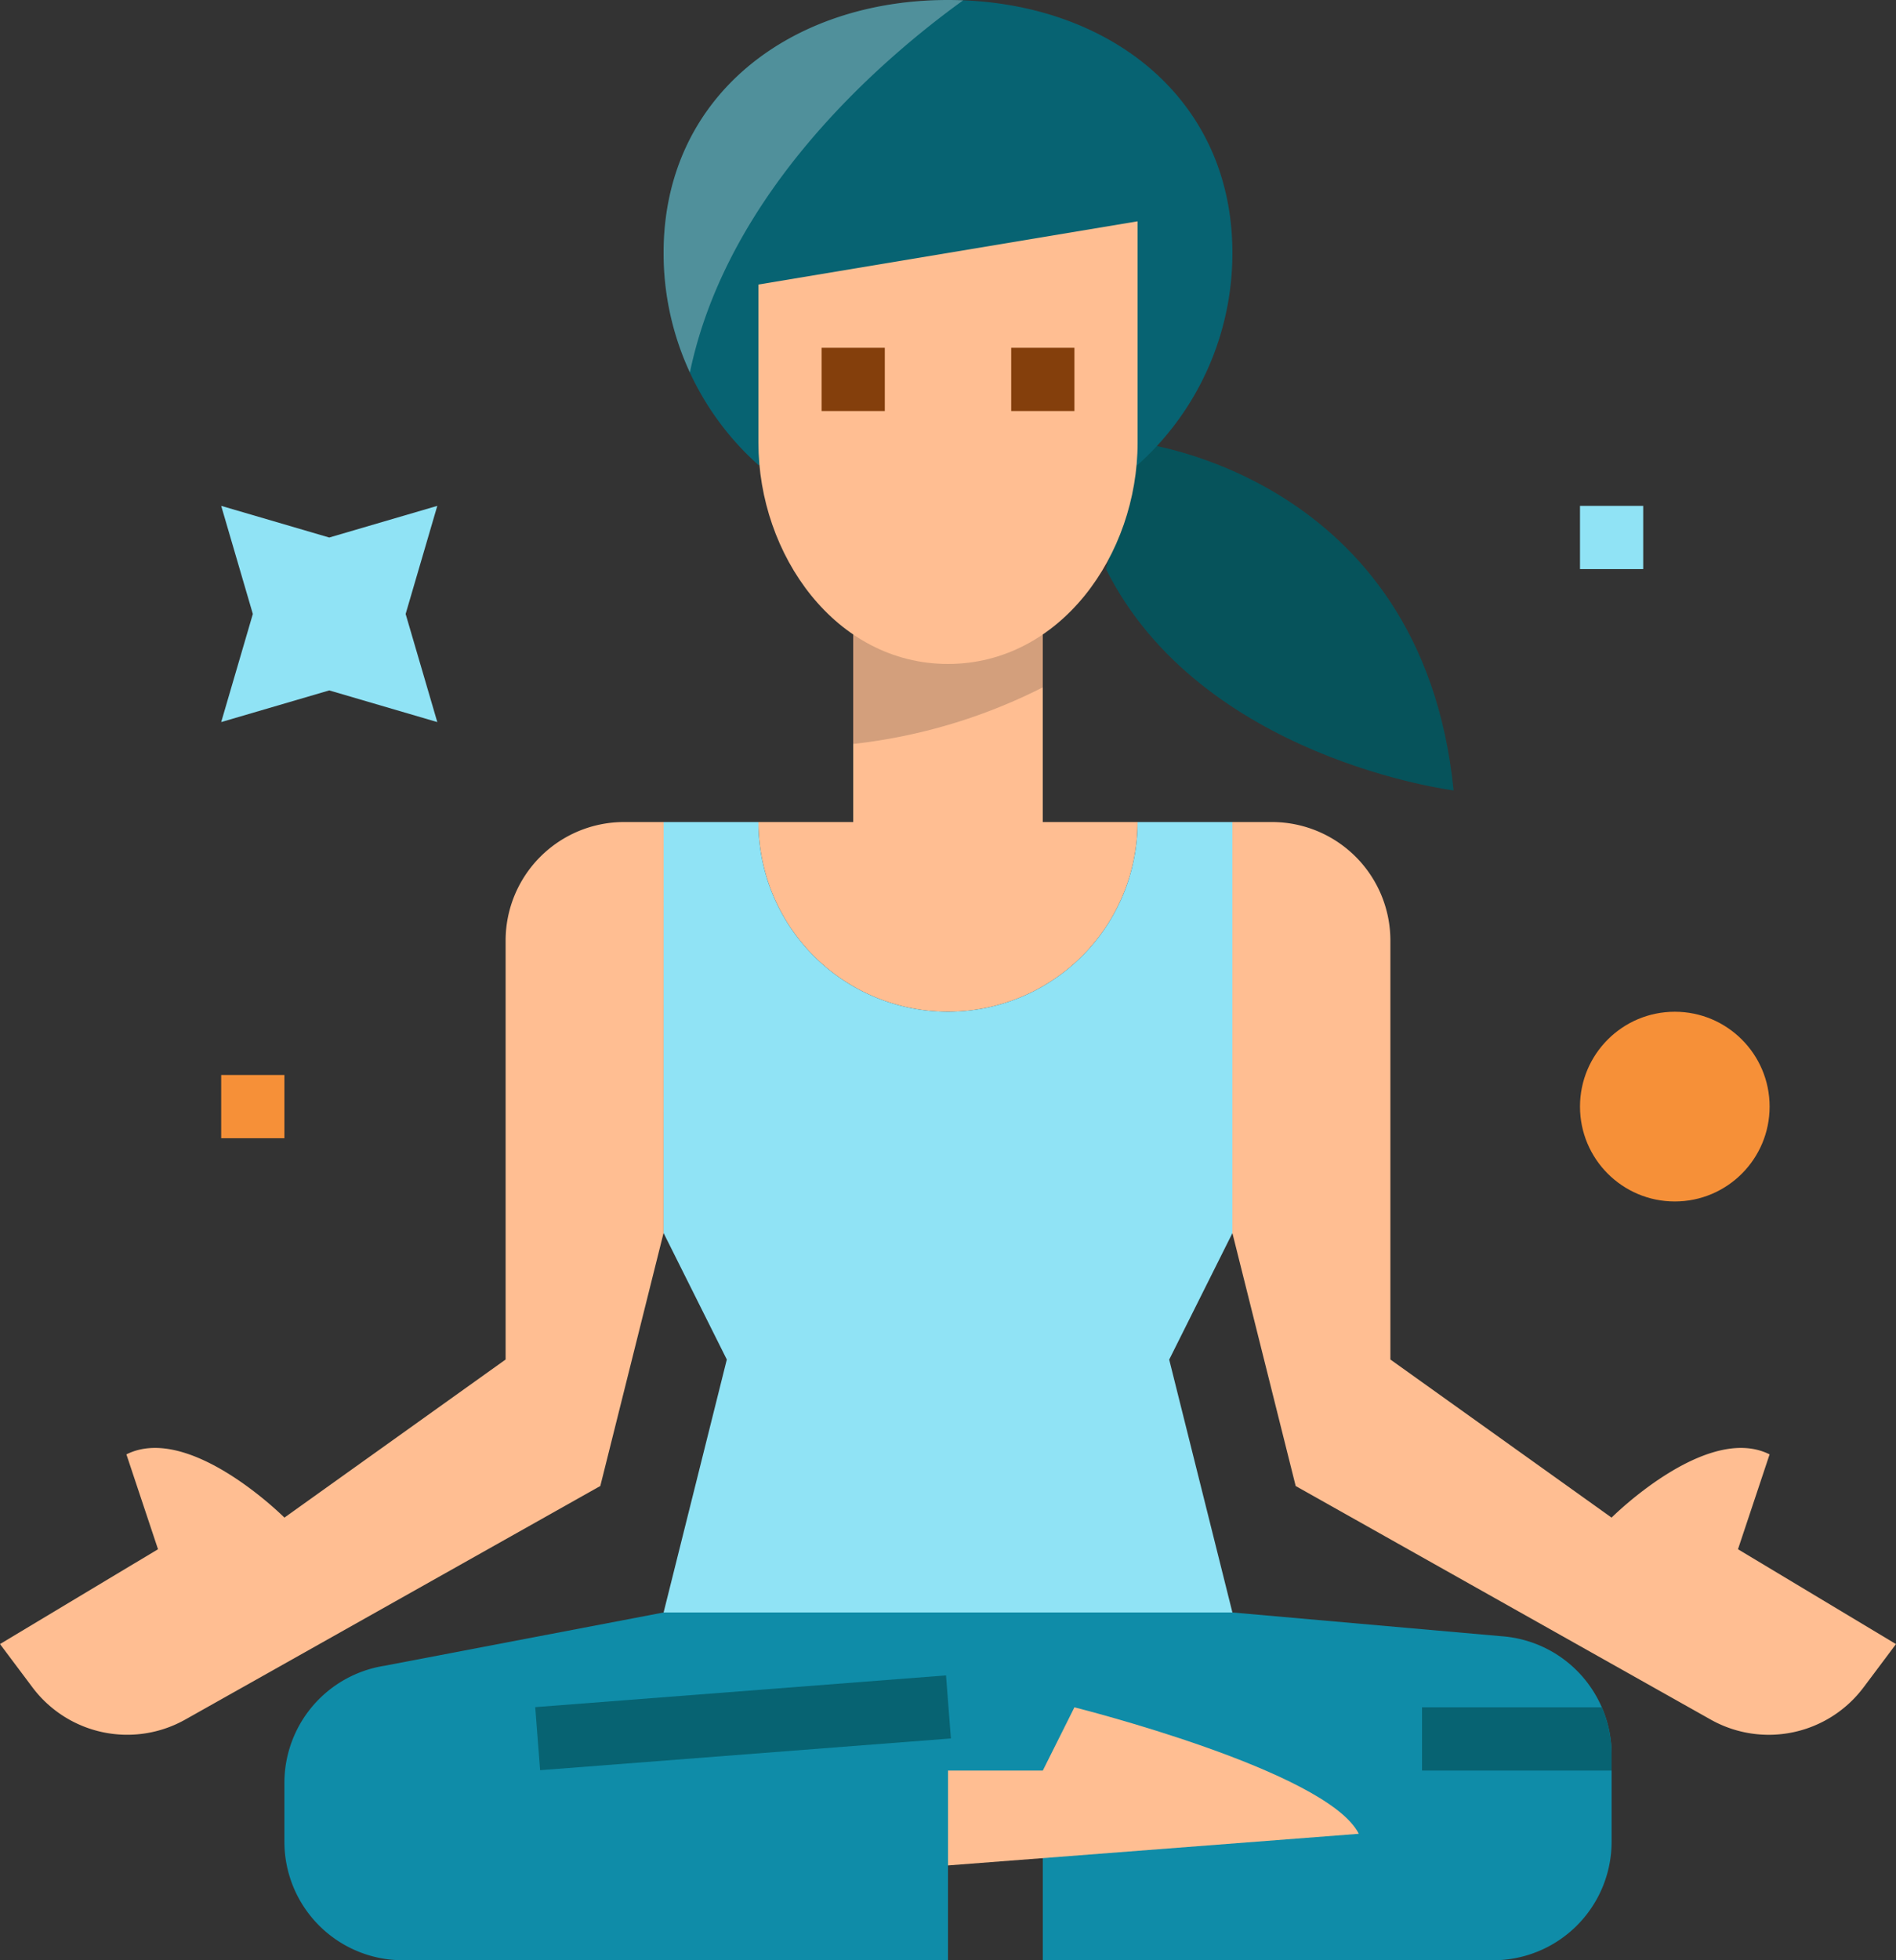
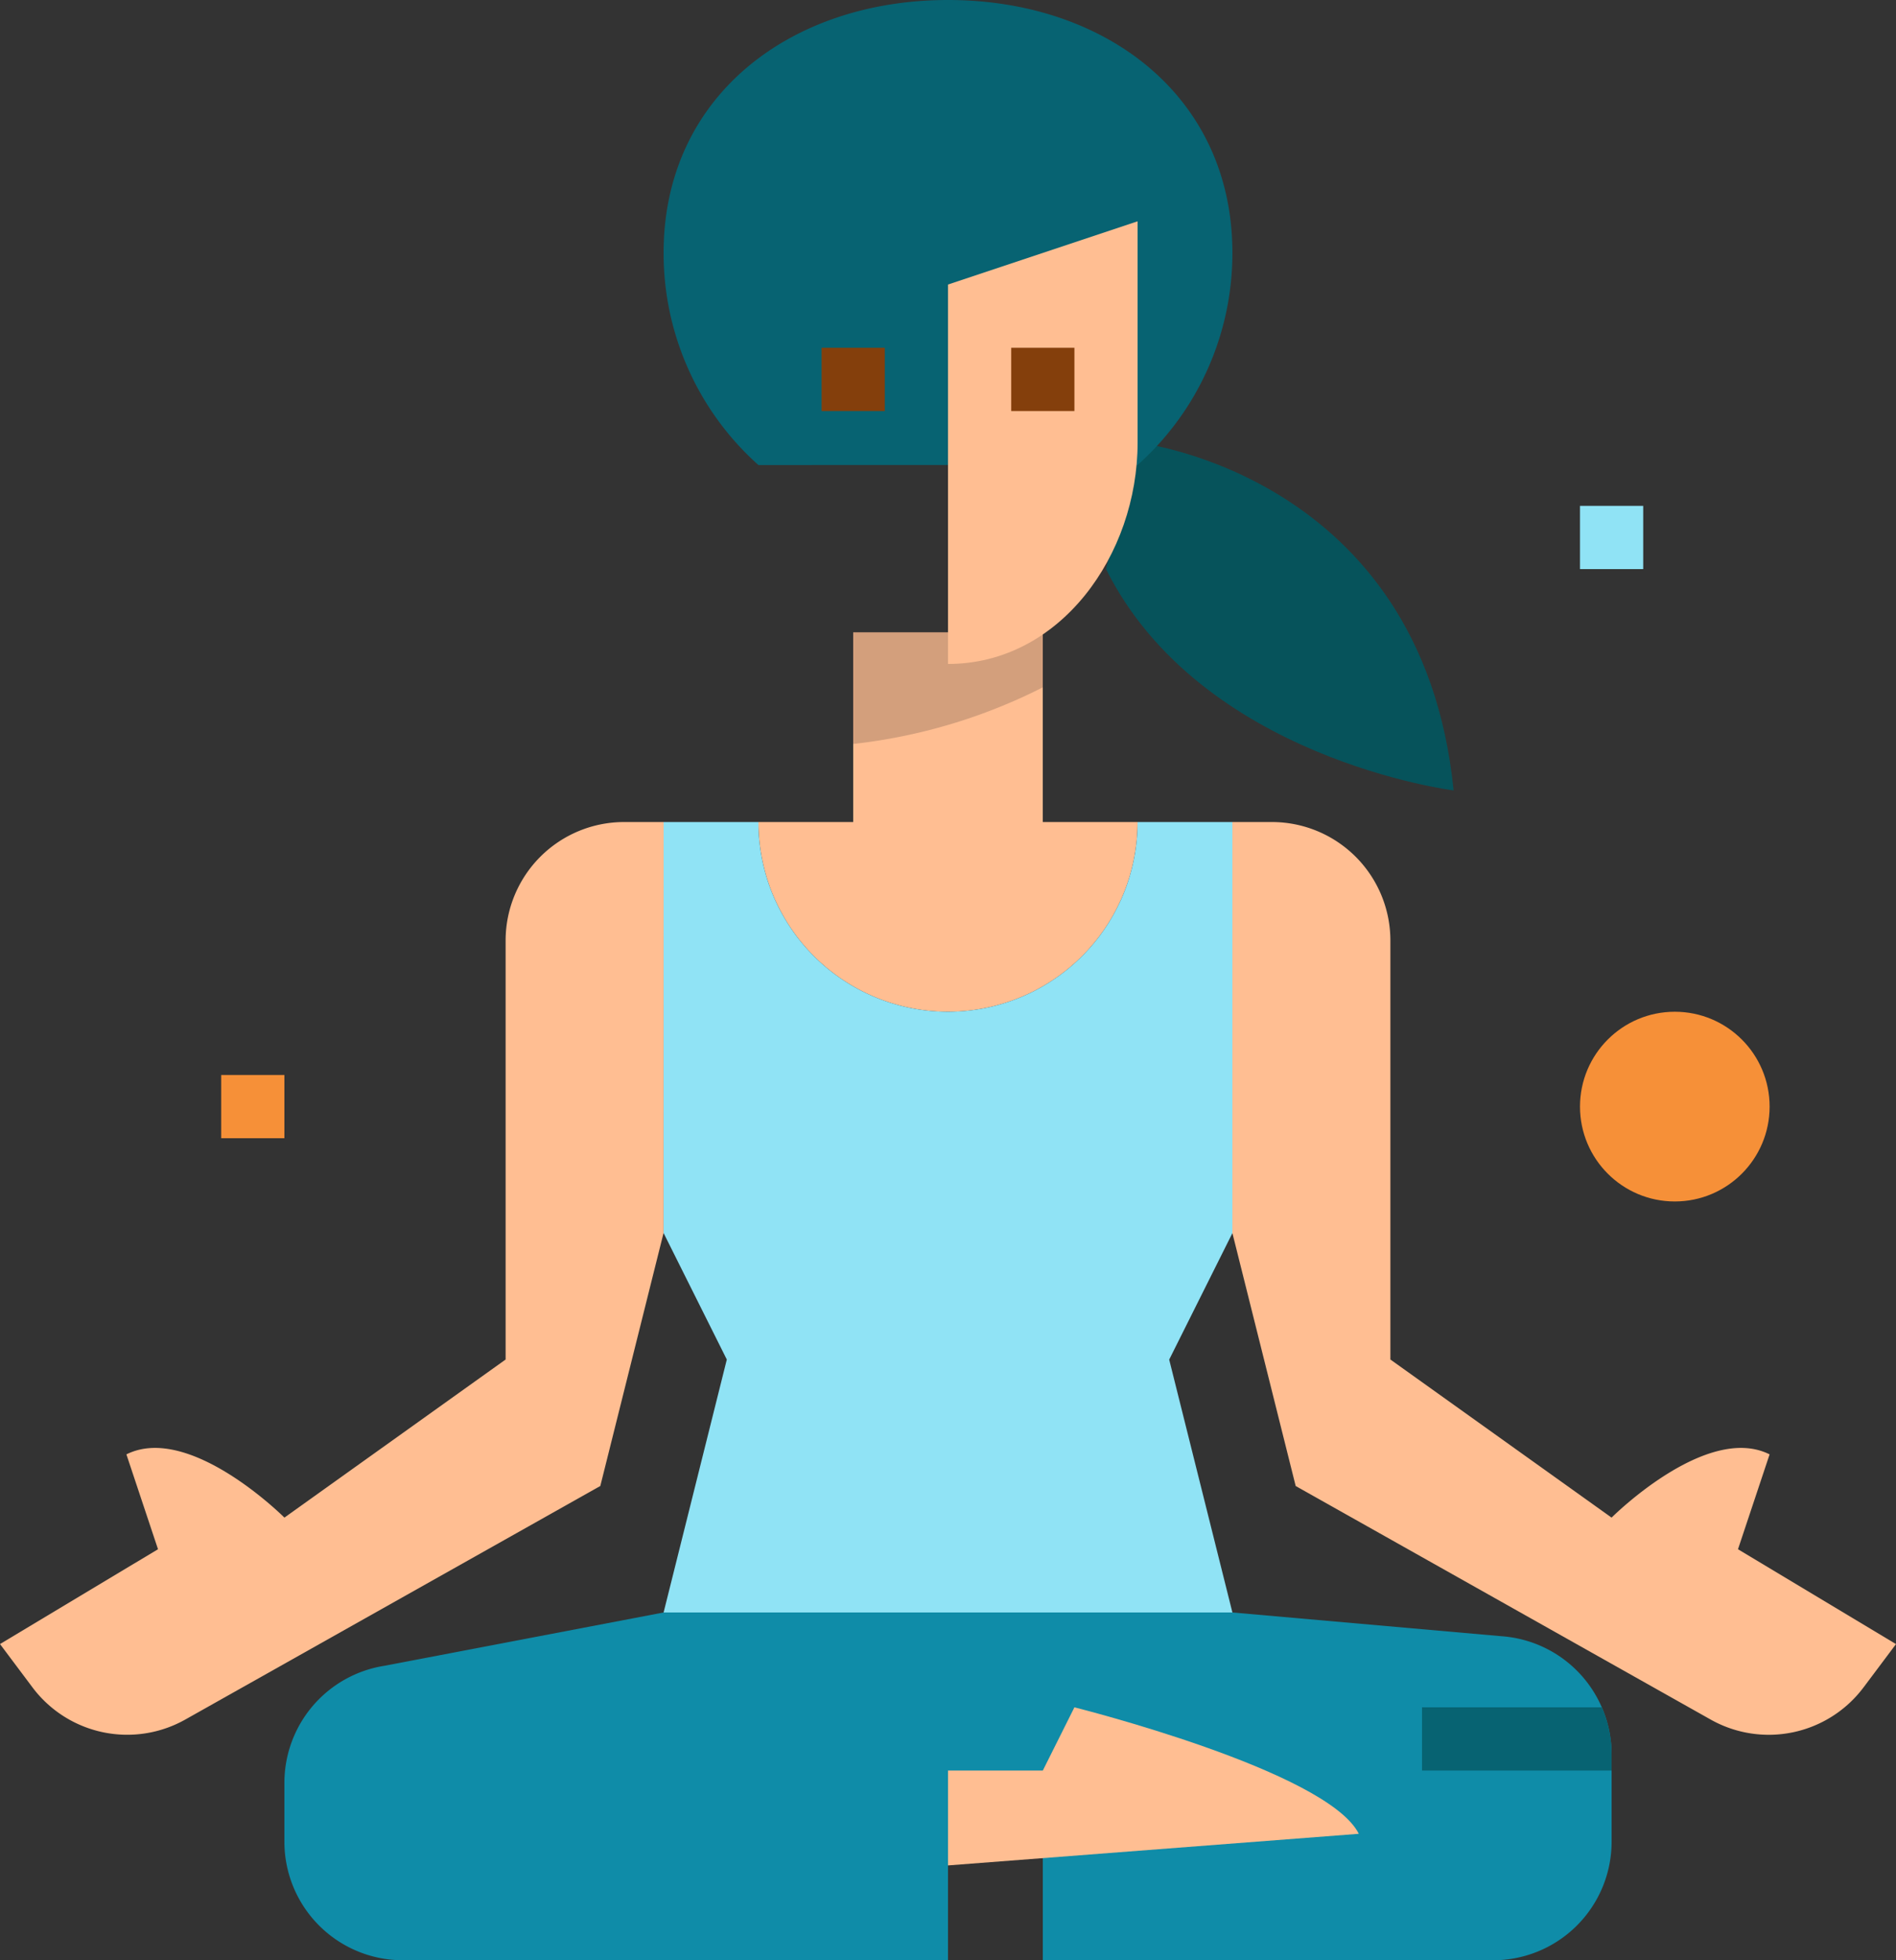
<svg xmlns="http://www.w3.org/2000/svg" width="96.774" height="100" viewBox="0 0 96.774 100">
  <rect x="0" y="0" width="96.774" height="100" fill="#333333" stroke="none" />
  <g id="flaticon_mangsaabguru_yoga" transform="translate(-16 -8)">
    <path id="Pfad_154" data-name="Pfad 154" d="M297.613,120s14.516,1.613,16.129,17.742c0,0-12.9-1.613-17.742-11.29" transform="translate(-223.548 -89.419)" fill="#06535b" />
    <path id="Pfad_155" data-name="Pfad 155" d="M121.871,426.794v6.948l-27.548-.006A6.048,6.048,0,0,1,88,427.694v-3a6.048,6.048,0,0,1,5.129-5.978L107.355,416h29.032l13.737,1.212a6.048,6.048,0,0,1,5.618,6.033v4.449a6.048,6.048,0,0,1-6.048,6.048H126.71v-6.4Z" transform="translate(-57.484 -325.742)" fill="#0f8ca8" />
    <circle id="Ellipse_9" data-name="Ellipse 9" cx="4.839" cy="4.839" r="4.839" transform="translate(96.645 59.613)" fill="#f69038" />
-     <path id="Pfad_156" data-name="Pfad 156" d="M77.515,137.615,83.03,136l-1.616,5.515,1.616,5.515-5.515-1.616L72,147.03l1.615-5.515L72,136Z" transform="translate(-44.71 -102.194)" fill="#90e3f5" />
    <path id="Pfad_157" data-name="Pfad 157" d="M72,280h3.226v3.226H72Z" transform="translate(-44.71 -217.161)" fill="#f69038" />
    <path id="Pfad_158" data-name="Pfad 158" d="M416,136h3.226v3.226H416Z" transform="translate(-319.355 -102.194)" fill="#90e3f5" />
    <path id="Pfad_159" data-name="Pfad 159" d="M256,443.226h4.839L262.452,440s12.9,3.226,14.516,6.452L256,448.065Z" transform="translate(-191.613 -344.903)" fill="#ffbe92" />
    <path id="Pfad_160" data-name="Pfad 160" d="M217.677,187.355a9.677,9.677,0,0,0,9.677-9.677h-4.839V168h-9.677v9.677H208A9.677,9.677,0,0,0,217.677,187.355Z" transform="translate(-153.29 -127.742)" fill="#ffbe92" />
    <path id="Pfad_161" data-name="Pfad 161" d="M213.032,216h-4.839a9.677,9.677,0,0,1-19.355,0H184v20.968l3.226,6.452L184,256.323h29.032l-3.226-12.9,3.226-6.452Z" transform="translate(-134.129 -166.065)" fill="#90e3f5" />
    <path id="Pfad_162" data-name="Pfad 162" d="M49.871,216H47.855a6.048,6.048,0,0,0-6.048,6.048v21.371l-11.29,8.065s-4.839-4.839-8.065-3.226l1.613,4.839L16,257.935l1.657,2.209a6.048,6.048,0,0,0,7.8,1.642l21.184-11.915,3.226-12.9Z" transform="translate(0 -166.065)" fill="#ffbe92" />
    <path id="Pfad_163" data-name="Pfad 163" d="M328,216h2.016a6.048,6.048,0,0,1,6.048,6.048v21.371l11.29,8.065s4.839-4.839,8.065-3.226l-1.613,4.839,8.065,4.839-1.657,2.209a6.048,6.048,0,0,1-7.8,1.643l-21.184-11.916L328,236.968Z" transform="translate(-249.097 -166.065)" fill="#ffbe92" />
-     <path id="Pfad_164" data-name="Pfad 164" d="M0,0H21.03V3.226H0Z" transform="translate(43.319 95.088) rotate(-4.416)" fill="#076372" />
    <path id="Pfad_165" data-name="Pfad 165" d="M376,443.226h9.677v-.82a6.027,6.027,0,0,0-.5-2.406H376Z" transform="translate(-287.419 -344.903)" fill="#076372" />
    <path id="Pfad_166" data-name="Pfad 166" d="M241.677,168H232v5.694a28.262,28.262,0,0,0,9.677-2.887Z" transform="translate(-172.452 -127.742)" fill="#232626" opacity="0.2" />
    <path id="Pfad_167" data-name="Pfad 167" d="M188.839,31.723A14.48,14.48,0,0,1,184,20.9C184,12.886,190.5,8,198.516,8s14.516,4.886,14.516,12.9a14.48,14.48,0,0,1-4.839,10.82" transform="translate(-134.129)" fill="#076372" />
-     <path id="Pfad_168" data-name="Pfad 168" d="M217.677,86.581c-5.726,0-9.677-5.565-9.677-11.29V67.226L227.355,64V75.29C227.355,81.016,223.4,86.581,217.677,86.581Z" transform="translate(-153.29 -44.71)" fill="#ffbe92" />
+     <path id="Pfad_168" data-name="Pfad 168" d="M217.677,86.581V67.226L227.355,64V75.29C227.355,81.016,223.4,86.581,217.677,86.581Z" transform="translate(-153.29 -44.71)" fill="#ffbe92" />
    <path id="Pfad_169" data-name="Pfad 169" d="M272,96h3.226v3.226H272Z" transform="translate(-204.387 -70.258)" fill="#843f0c" />
    <path id="Pfad_170" data-name="Pfad 170" d="M224,96h3.226v3.226H224Z" transform="translate(-166.065 -70.258)" fill="#843f0c" />
-     <path id="Pfad_171" data-name="Pfad 171" d="M199.295,8.016Q198.908,8,198.516,8C190.5,8,184,12.886,184,20.9a14.458,14.458,0,0,0,1.342,6.1c1.928-9.265,9.871-16.041,13.953-18.986Z" transform="translate(-134.129)" fill="#fafcfc" opacity="0.3" />
  </g>
</svg>